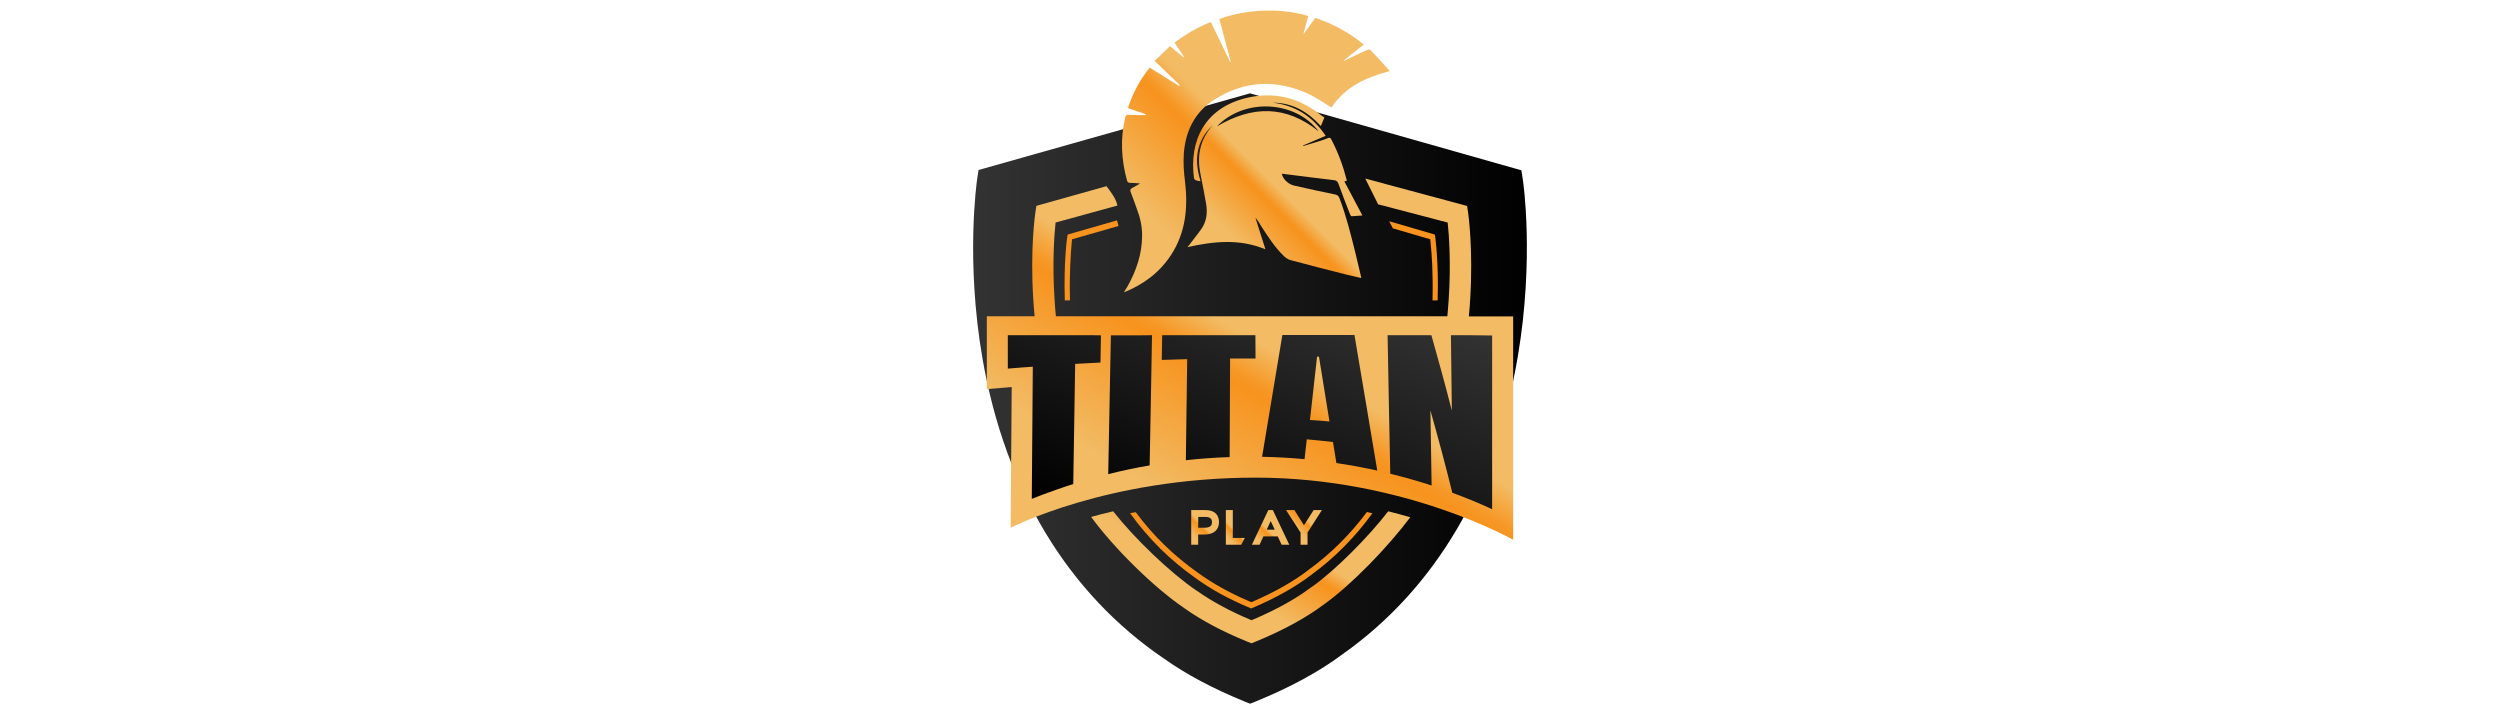
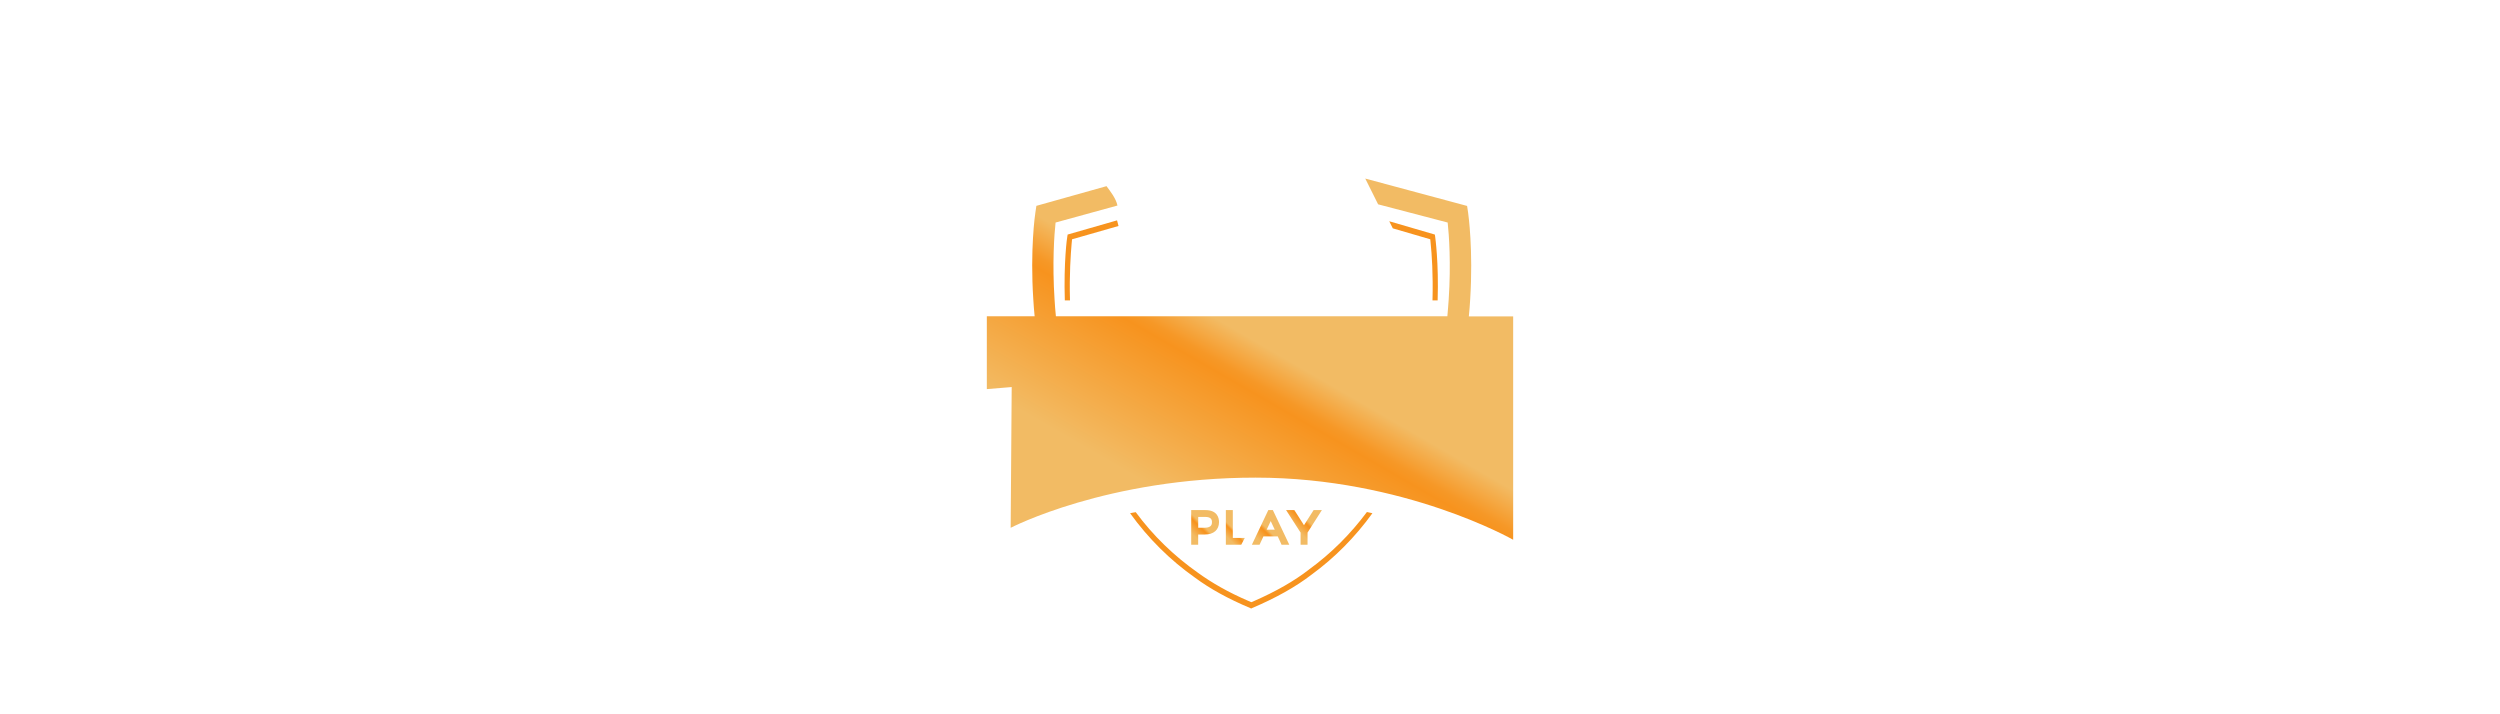
<svg xmlns="http://www.w3.org/2000/svg" xmlns:xlink="http://www.w3.org/1999/xlink" id="titanplay" width="560" height="160" viewBox="0 0 560 160">
  <defs>
    <style>
      .cls-1 {
        fill: url(#linear-gradient-8);
      }

      .cls-2 {
        fill: url(#linear-gradient-7);
      }

      .cls-3 {
        fill: url(#linear-gradient-5);
      }

      .cls-4 {
        fill: url(#linear-gradient-6);
      }

      .cls-5 {
        fill: url(#linear-gradient-9);
      }

      .cls-6 {
        fill: url(#linear-gradient-4);
      }

      .cls-7 {
        fill: url(#linear-gradient-3);
      }

      .cls-8 {
        fill: url(#linear-gradient-2);
      }

      .cls-9 {
        fill: url(#linear-gradient);
      }

      .cls-10 {
        fill: #f7931e;
      }

      .cls-11 {
        fill: url(#linear-gradient-10);
      }
    </style>
    <linearGradient id="linear-gradient" x1="217.98" y1="72.73" x2="342.02" y2="72.73" gradientTransform="translate(0 162) scale(1 -1)" gradientUnits="userSpaceOnUse">
      <stop offset="0" stop-color="#333" />
      <stop offset="1" stop-color="#000" />
    </linearGradient>
    <linearGradient id="linear-gradient-2" x1="283.6" y1="90.14" x2="315.61" y2="117.68" gradientTransform="translate(-4.56 171.99) rotate(-4.3) scale(1 -1)" gradientUnits="userSpaceOnUse">
      <stop offset=".21" stop-color="#f2bb64" />
      <stop offset=".47" stop-color="#f7931e" />
      <stop offset=".49" stop-color="#f69827" />
      <stop offset=".52" stop-color="#f5a741" />
      <stop offset=".56" stop-color="#f2bb64" />
    </linearGradient>
    <linearGradient id="linear-gradient-3" x1="255.52" y1="96.37" x2="314.21" y2="146.87" xlink:href="#linear-gradient-2" />
    <linearGradient id="linear-gradient-4" x1="267.49" y1="24.23" x2="289.08" y2="61.63" gradientTransform="translate(0 162) scale(1 -1)" xlink:href="#linear-gradient-2" />
    <linearGradient id="linear-gradient-5" x1="255.73" y1="26.85" x2="312.49" y2="125.18" gradientTransform="translate(0 162) scale(1 -1)" xlink:href="#linear-gradient-2" />
    <linearGradient id="linear-gradient-6" x1="292.61" y1="102.08" x2="268.78" y2="36.63" xlink:href="#linear-gradient" />
    <linearGradient id="linear-gradient-7" x1="265.48" y1="41.33" x2="271.73" y2="47.58" gradientTransform="translate(0 162) scale(1 -1)" xlink:href="#linear-gradient-2" />
    <linearGradient id="linear-gradient-8" x1="273.52" y1="41.06" x2="278.18" y2="45.72" gradientTransform="translate(0 162) scale(1 -1)" xlink:href="#linear-gradient-2" />
    <linearGradient id="linear-gradient-9" x1="288.97" y1="42.34" x2="295.24" y2="48.61" gradientTransform="translate(0 162) scale(1 -1)" xlink:href="#linear-gradient-2" />
    <linearGradient id="linear-gradient-10" x1="281.5" y1="38.9" x2="287.74" y2="45.14" gradientTransform="translate(0 162) scale(1 -1)" xlink:href="#linear-gradient-2" />
  </defs>
-   <path class="cls-9" d="M260.73,147.52c4.87,3.48,10.97,6.73,18.13,9.65l1.16.46,1.16-.46c7.76-3.15,14.35-6.73,19.53-10.61,20.82-14.69,34.41-37.79,39.29-66.77,3.68-21.78,1.23-38.99,1.09-39.68l-.3-1.96-60.8-17.24-60.8,17.17-.3,1.96c-.1.73-2.62,18.27,1.19,40.31,5.11,29.37,19.16,52.58,40.64,67.17Z" />
  <g>
    <g>
-       <path class="cls-8" d="M271.6,28.13c-1.72,1.56-2.85,3.48-3.28,5.77-.43,2.25-.07,4.44.6,6.7-.4-.07-.73-.1-1.03-.2-.17-.07-.4-.3-.43-.46-1.13-8.45,2.42-15.75,11.74-18,6.23-1.49,11.77-.07,16.74,3.88.23.2.53.33.73.5-.3.7-.53,1.26-.8,1.92-2.92-3.22-6.37-5.24-10.81-5.24,5.11.6,8.98,3.08,11.9,7.43-1.72.73-3.41,1.46-5.07,2.15,0,.03.03.1.03.13,1.19-.36,2.42-.7,3.61-1.09.66-.2,1.33-.43,1.96-.7.33-.13.53-.07.7.27,1.56,2.95,2.69,6.03,3.51,9.28-.2.07-.36.1-.56.17,1.33,2.52,2.65,5.04,4.04,7.63-.86.07-1.62.13-2.42.17-.13,0-.3-.3-.36-.46-.9-2.29-1.79-4.58-2.62-6.9-.2-.53-.5-.66-1.03-.73-3.68-.43-7.33-.9-10.97-1.36-.23-.03-.43-.07-.66-.07.23,1.16,1.43,2.35,2.75,2.65,3.05.7,6.1,1.36,9.18,1.99.53.1.8.33.99.83,1.53,4.01,2.55,8.16,3.58,12.3.4,1.59.73,3.18,1.13,4.77.07.23.1.46.17.83-1.13-.27-2.19-.5-3.25-.76-4.18-1.06-8.35-2.12-12.53-3.25-.56-.13-1.09-.5-1.53-.9-2.09-2.02-3.61-4.41-5.17-6.83-.36-.6-.73-1.23-1.23-1.79.73,2.32,1.49,4.67,2.25,7.09-5.83-2.42-11.57-1.79-17.47-.5.23-.27.4-.46.53-.63.8-1.06,1.59-2.12,2.39-3.15,1.36-1.79,1.62-3.78,1.26-5.93-.4-2.22-.8-4.44-1.26-6.66-.83-4.04-.13-7.69,2.69-10.84ZM272.57,28.33c7.96-4.74,15.52-4.77,22.81,1.09-5.24-6.93-16.64-7.53-22.81-1.09Z" />
-       <path class="cls-7" d="M264.25,19.02c-1.82-1.76-3.68-3.51-5.6-5.37,1.13-1.09,2.25-2.19,3.41-3.32,1.09.9,2.09,1.69,3.08,2.52.03-.03.07-.07.1-.1-.7-1.06-1.43-2.09-2.15-3.18,2.49-1.92,5.17-3.45,8.12-4.64,1.46,3.02,2.92,5.97,4.34,8.95.03-.03.07-.03.13-.07-.86-3.18-1.69-6.37-2.55-9.55,6.03-2.25,14.09-2.52,19.92-.66-.36,1.29-.7,2.59-1.06,3.85.03.03.07.03.1.07.83-1.16,1.66-2.32,2.52-3.51,4.01,1.33,7.63,3.28,10.87,5.97-1.53,1.19-2.98,2.39-4.48,3.55.03.03.07.07.1.1,1.39-.66,2.78-1.39,4.21-2.02,1.72-.73,1.23-.8,2.49.46,1.16,1.19,2.25,2.45,3.51,3.85-5.4,1.39-10.05,3.61-13.06,8.16-1.76-1.06-3.38-2.22-5.17-3.05-7.23-3.32-14.35-2.98-21.08,1.29-4.38,2.78-6.46,7.06-6.83,12.13-.13,2.06,0,4.14.27,6.17.7,5.87.17,11.5-3.18,16.58-2.55,3.85-6.07,6.5-10.51,8.29.36-.6.63-1.03.9-1.49,1.92-3.48,3.15-7.13,3.18-11.14.03-2.09-.43-4.11-1.16-6.03-.46-1.26-.9-2.55-1.39-3.81-.17-.4-.13-.66.3-.9.56-.27,1.06-.6,1.79-1.03-.86-.07-1.53-.13-2.19-.13-.4,0-.63-.13-.73-.53-1.29-4.67-1.53-9.38-.4-14.16.13-.53.36-.6.8-.56,1.26.07,2.52.07,3.78.1,0-.07.03-.17.03-.23-1.33-.43-2.62-.9-4.01-1.36,1.06-3.35,2.72-6.33,4.87-9.08,2.22,1.39,4.41,2.75,6.6,4.11.03-.1.1-.13.13-.2Z" />
-     </g>
+       </g>
    <g>
-       <path class="cls-6" d="M293.75,131.54l-.07.03c-3.51,2.65-8.02,5.11-13.33,7.36-4.87-2.02-8.98-4.28-12.3-6.63l-.07-.03c-5.9-4.01-13.89-11.7-18.63-17.74-1.79.43-3.45.83-4.94,1.26,5.17,7.06,14.06,15.81,20.85,20.42,3.81,2.72,8.59,5.27,14.16,7.53l.9.36.9-.36c6.07-2.49,11.21-5.27,15.25-8.29,6.2-4.38,14.45-12.93,19.43-19.59-1.56-.43-3.18-.9-4.94-1.33-4.44,5.74-11.87,13.26-17.21,17.01Z" />
      <path class="cls-3" d="M329.02,70.87c.13-1.29.23-2.55.3-3.78.7-11.17-.4-19-.46-19.43l-.23-1.53-22.81-6.13,2.88,5.77,15.58,4.08c.3,2.78.76,9.12.23,17.21-.07,1.23-.2,2.49-.3,3.78h-87.69c-.13-1.29-.23-2.55-.3-3.78-.53-8.09-.07-14.45.23-17.21l13.86-3.81c-.33-1.59-1.59-3.18-2.45-4.34l-15.71,4.41-.23,1.53c-.07.43-1.19,8.25-.46,19.43.07,1.23.17,2.49.3,3.78h-10.71v16.31s5.44-.46,5.57-.46l-.23,31.53s21.55-11.24,54.87-11.24,57.69,13.92,57.69,13.92v-50.03h-9.91Z" />
    </g>
-     <path class="cls-4" d="M258.05,75.08c-.07,3.28-.13,6.53-.17,9.81-.13,6.46-.23,12.9-.36,19.36-3.12.53-6.23,1.19-9.28,1.96.13-6.96.27-13.96.4-20.92.07-3.38.13-6.8.2-10.18h6.8c.83-.03,1.62-.03,2.42-.03ZM244.15,75.08h-18.4v7.49c1.86-.17,3.75-.3,5.6-.43-.07,9.88-.17,19.73-.23,29.61.76-.3,1.53-.6,2.29-.9,2.32-.86,4.64-1.69,7-2.42.13-8.98.3-17.94.43-26.92,1.06-.07,2.12-.13,3.18-.17.83-.03,1.66-.1,2.49-.13.03-2.02.07-4.04.1-6.1-.8-.03-1.62-.03-2.45-.03ZM281.22,75.08h-20.89c-.03,1.86-.07,3.68-.1,5.54.8-.03,1.62-.03,2.42-.07,1.09-.03,2.19-.07,3.28-.1-.1,7.56-.2,15.12-.3,22.64,3.25-.36,6.53-.6,9.81-.7.03-7.36.07-14.72.1-22.08h5.7c-.03-1.76-.03-3.51-.03-5.24ZM325.01,75.08c.07,5.64.13,11.27.2,16.91-1.49-5.87-3.05-11.5-4.58-16.91h-9.81c.1,5.9.23,11.8.33,17.7.1,4.44.17,8.88.27,13.33.7.17,1.36.33,2.06.53,1.66.43,3.28.9,4.91,1.39.76.23,1.53.46,2.29.73-.1-5.6-.17-11.24-.27-16.84,1.66,5.87,3.32,12,4.91,18.47,3.02,1.09,6,2.32,8.92,3.68v-38.92c-3.05-.07-6.13-.07-9.22-.07ZM308.5,105.41c-.6-.13-1.23-.27-1.82-.4-2.42-.5-4.87-.93-7.33-1.29-.27-1.59-.5-3.15-.76-4.71-1.96-.23-3.91-.43-5.87-.6-.17,1.49-.33,2.98-.5,4.44-3.18-.3-6.33-.46-9.51-.53.76-4.54,4.11-24.63,4.54-27.28h16.15c.99,5.93,4.44,26.22,5.11,30.37ZM297.8,94.41c-.8-4.91-1.56-9.75-2.35-14.52h-.43c-.53,4.77-1.06,9.48-1.59,14.19,1.43.07,2.92.2,4.38.33Z" />
    <path class="cls-10" d="M253.14,114.96c4.08,5.67,8.98,10.51,14.52,14.42,3.35,2.49,7.49,4.77,12.4,6.83l.2.1.2-.1c5.3-2.25,9.81-4.77,13.33-7.49,5.17-3.78,9.78-8.42,13.63-13.76-.4-.1-.83-.17-1.23-.27-3.68,4.94-8.02,9.28-13,12.9l-.03.03c-3.25,2.52-7.36,4.87-12.23,7l-.63.27-.63-.27c-4.48-1.92-8.25-4.08-11.34-6.33-5.37-3.78-10.05-8.32-13.92-13.56-.43.07-.86.13-1.26.23ZM320.87,67.29h1.16c.27-8.42-.53-14.09-.56-14.32l-.07-.43-10.21-2.98.8,1.59,8.39,2.45.1,1.06c.23,2.19.56,6.73.4,12.63ZM238.52,67.29h1.16c-.17-5.87.17-10.44.36-12.63l.1-1.06,10.41-2.98-.33-1.26-11.07,3.18-.07.43c-.07.23-.83,5.9-.56,14.32Z" />
    <g>
      <path class="cls-2" d="M270.01,114.26h-3.18v7.76h1.56v-2.29h1.49c1.99,0,3.18-1.06,3.18-2.78,0-.83-.3-2.69-3.05-2.69ZM268.39,115.79h1.56c1.33,0,1.53.6,1.53,1.16,0,.36,0,1.26-1.62,1.26h-1.46v-2.42h0Z" />
      <polygon class="cls-1" points="276.15 114.26 274.59 114.26 274.59 122.02 278.04 122.02 278.83 120.5 276.15 120.5 276.15 114.26" />
      <polygon class="cls-5" points="294.25 114.26 292.09 117.65 289.94 114.26 288.08 114.26 291.33 119.3 291.33 122.02 292.89 122.02 292.89 119.3 296.1 114.26 294.25 114.26" />
      <path class="cls-11" d="M284.1,114.26l-3.68,7.76h1.72l.86-1.86h3.22l.86,1.86h1.72l-3.68-7.76h-1.03ZM285.53,118.64h-1.79l.9-1.92.9,1.92Z" />
    </g>
  </g>
</svg>